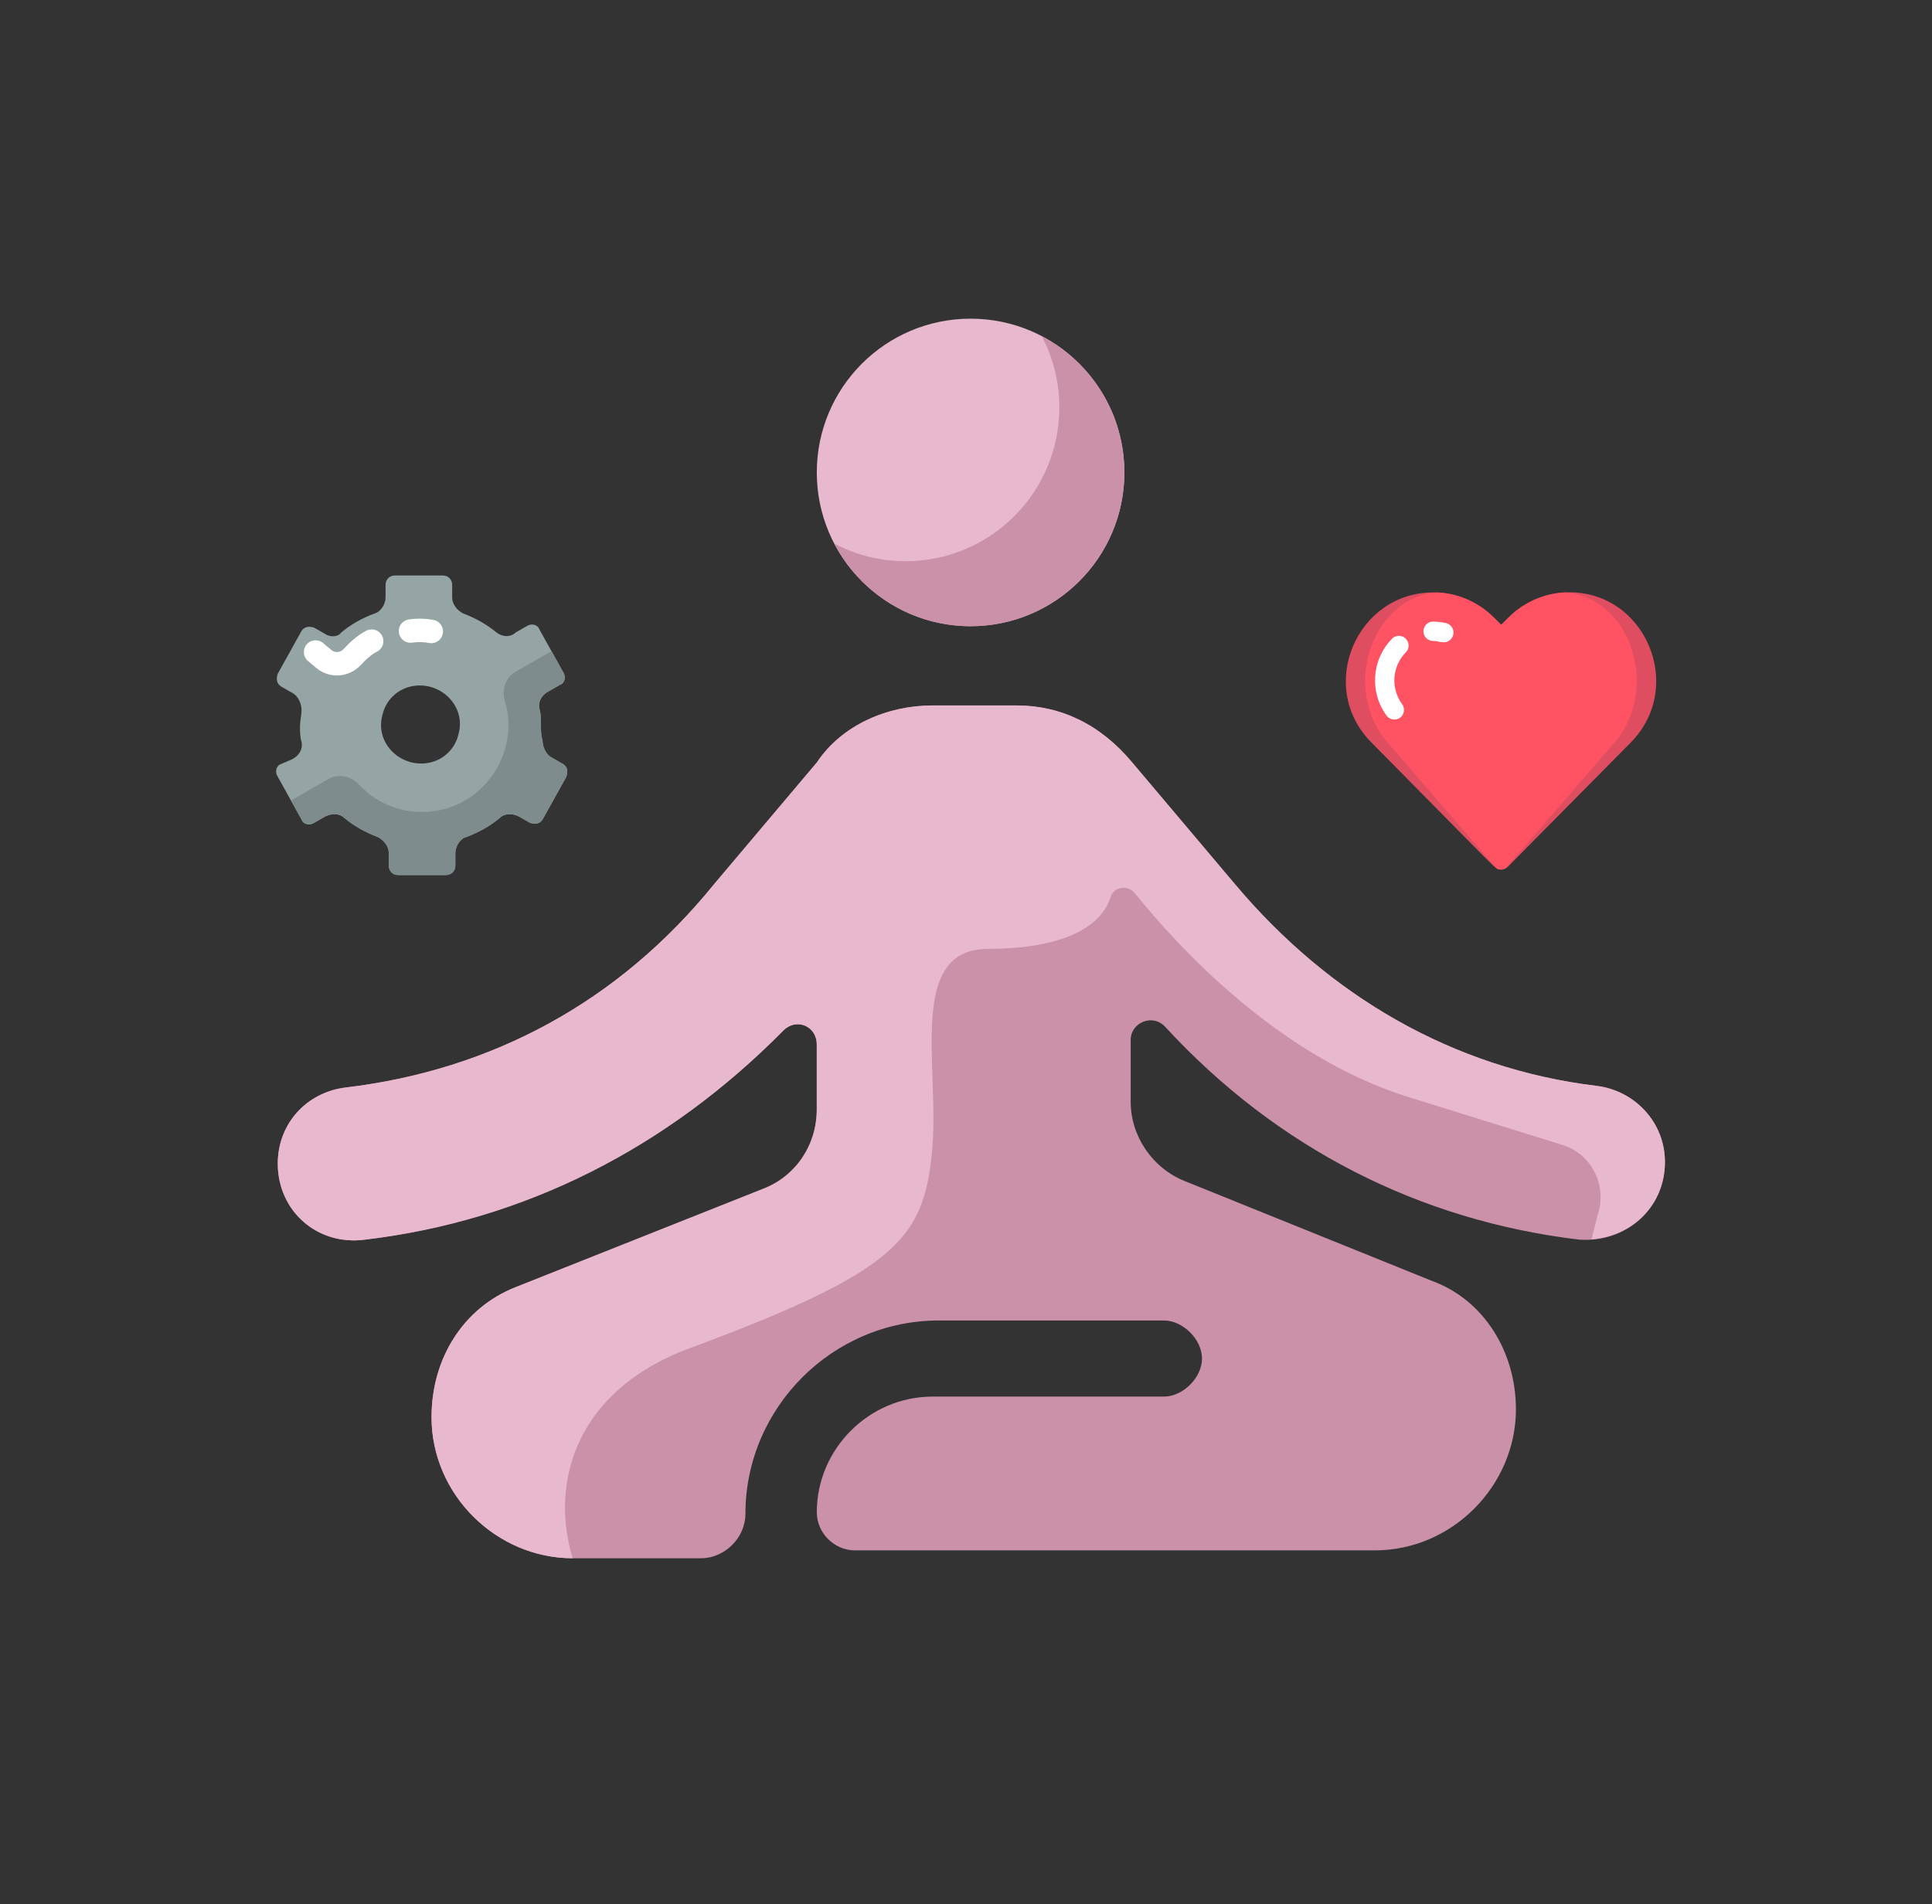
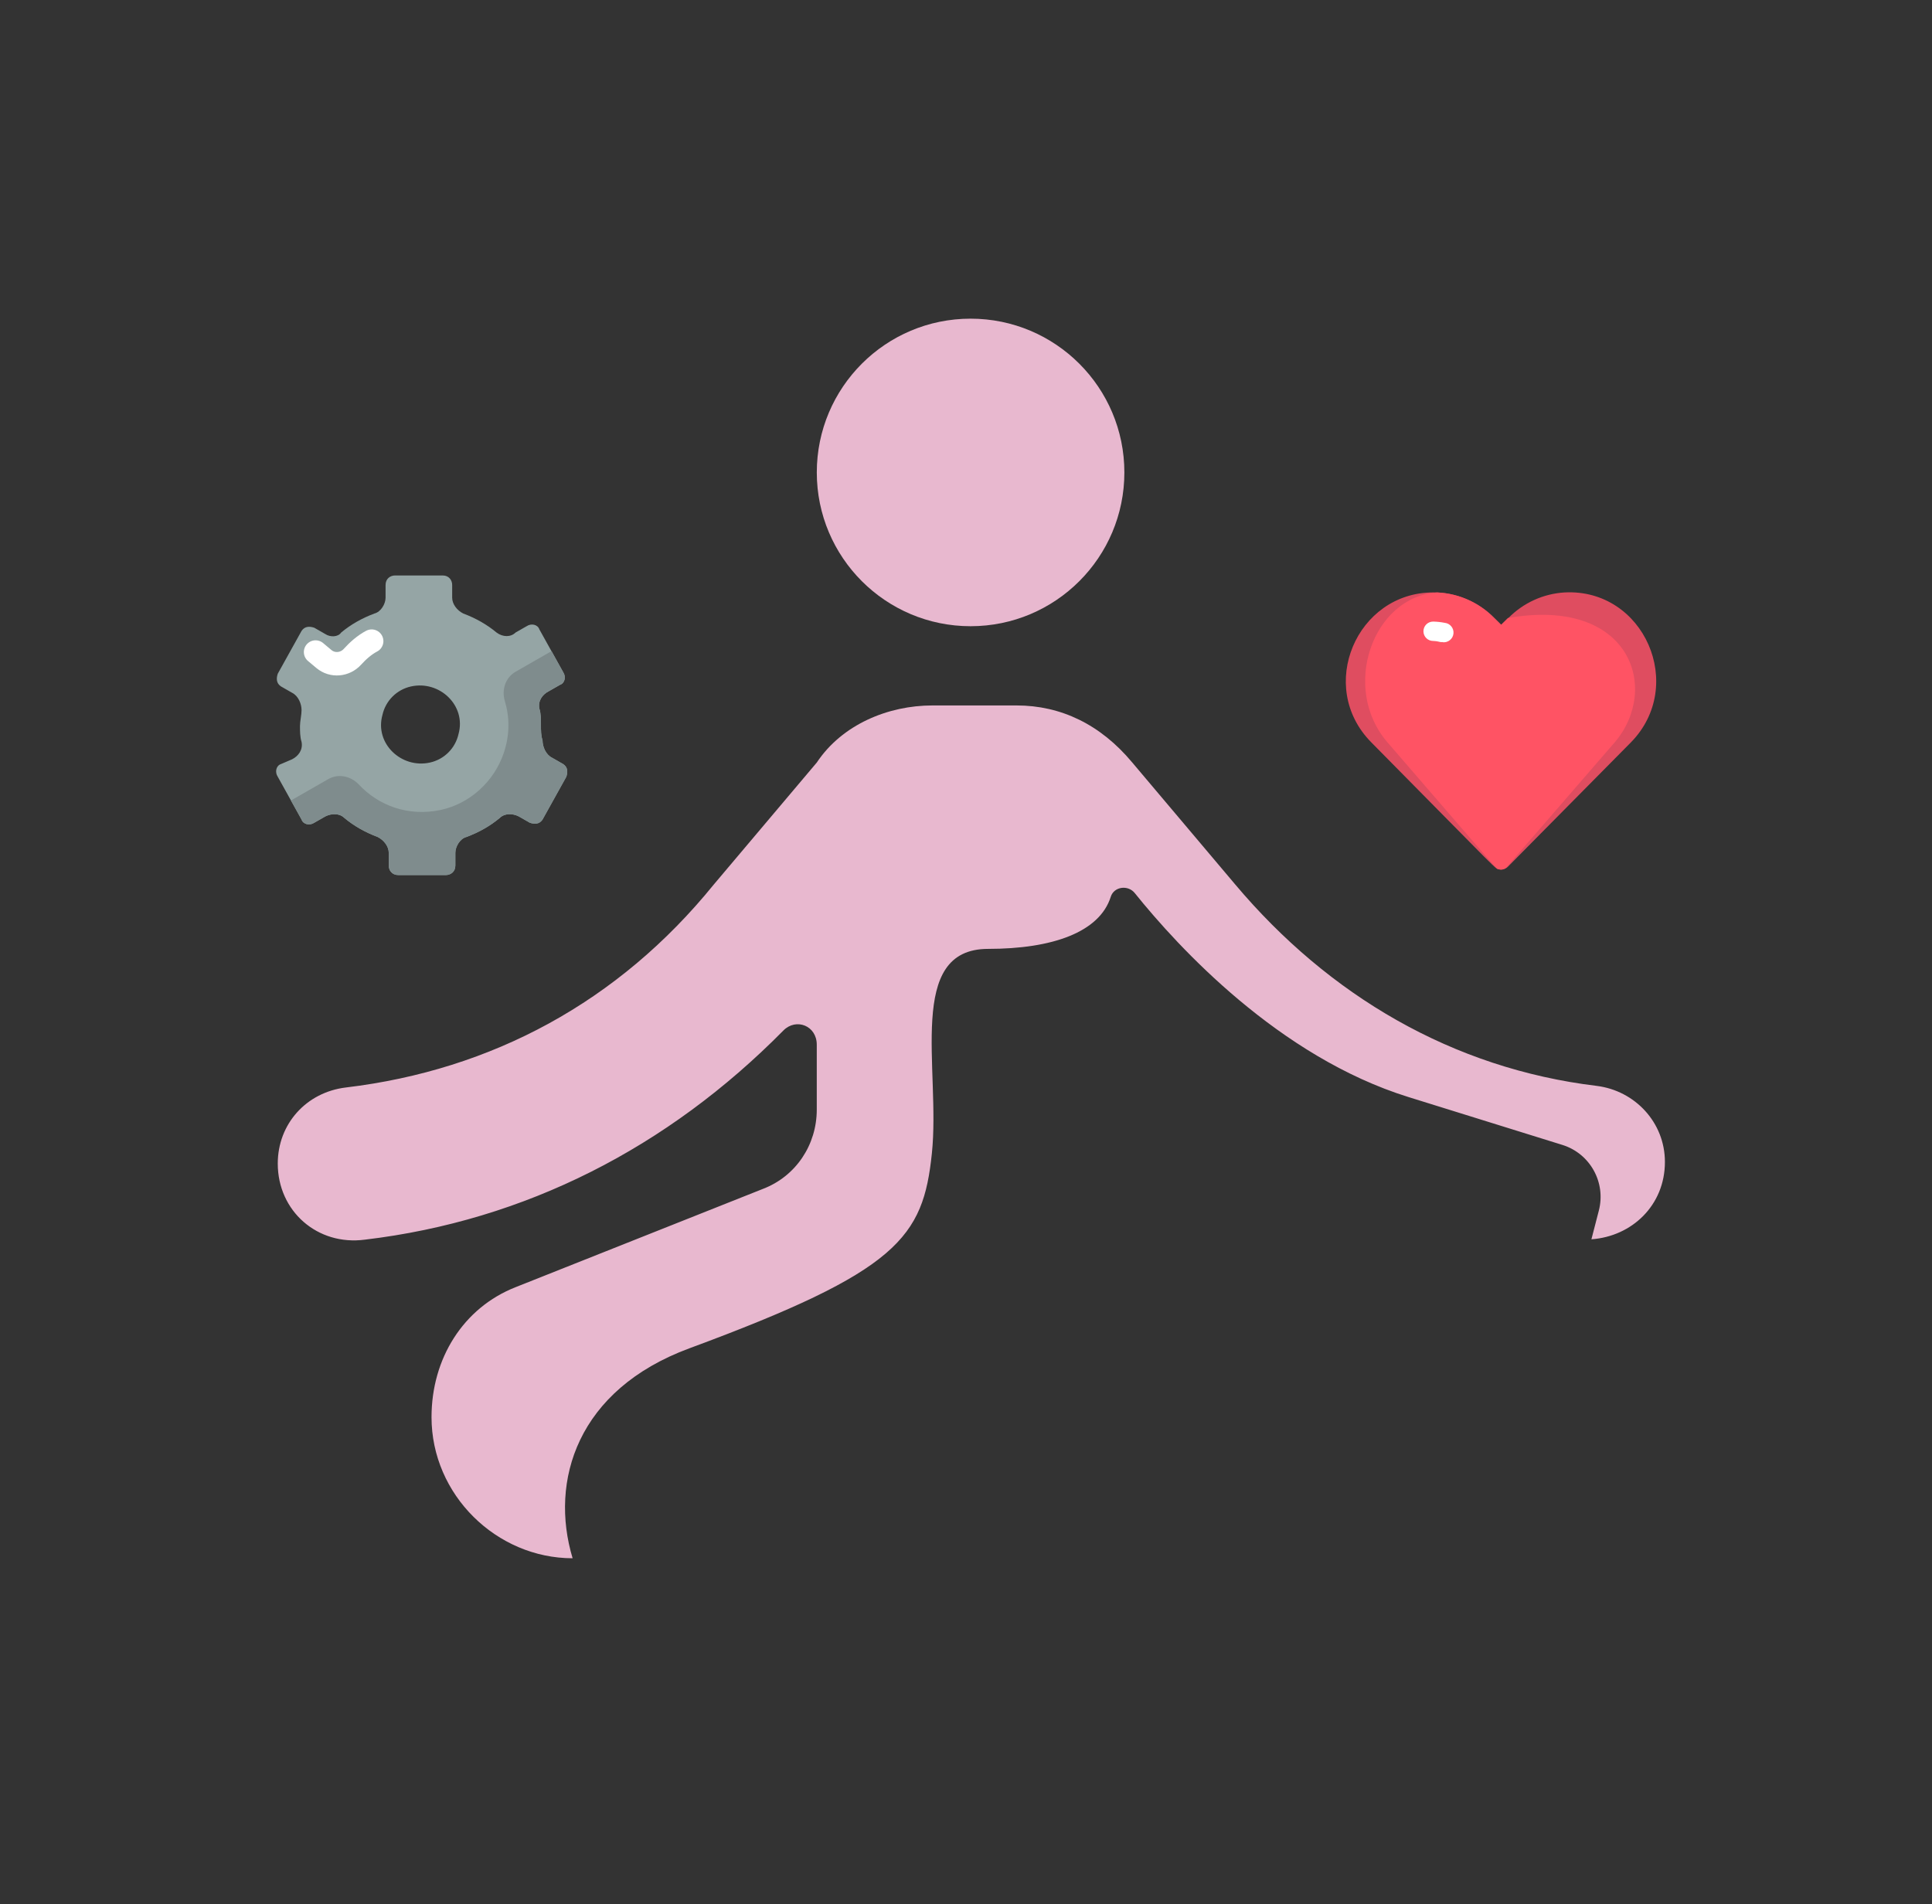
<svg xmlns="http://www.w3.org/2000/svg" version="1.1" id="Calque_1" x="0px" y="0px" viewBox="0 0 70 69" style="enable-background:new 0 0 70 69;" xml:space="preserve">
  <rect x="0" y="0" width="70" height="69" fill="#333333" stroke="none" />
  <style type="text/css">
	.st0{fill:#CB91A9;}
	.st1{fill:#95A5A5;}
	.st2{fill:#DF4D60;}
	.st3{fill:#FF5364;}
	.st4{fill:#FFFFFF;}
	.st5{fill:#7F8C8D;}
	.st6{fill:none;stroke:#FFFFFF;stroke-width:0.85;stroke-linecap:round;stroke-linejoin:round;stroke-miterlimit:10;}
	.st7{fill:#E8B8CF;}
</style>
  <title>Group 59</title>
  <g>
-     <path class="st0" d="M60.324,42.105L60.324,42.105c0-1.436-1.091-2.585-2.47-2.757   c-5.227-0.632-9.707-3.274-13.096-7.295l-3.734-4.423c-1.149-1.379-2.585-2.068-4.193-2.068H33.787   c-1.608,0-3.274,0.689-4.193,2.068l-3.734,4.423c-3.446,4.25-8.042,6.72-13.326,7.352   c-1.436,0.172-2.47,1.321-2.47,2.757l0,0c0,1.723,1.436,2.987,3.159,2.757c5.801-0.689,10.971-3.332,15.164-7.582   c0.46-0.46,1.206-0.172,1.206,0.517v2.355c0,1.264-0.747,2.413-1.953,2.872l-8.961,3.561   c-1.895,0.747-3.044,2.585-3.044,4.71c0,2.814,2.355,5.112,5.112,5.112h4.653c0.862,0,1.608-0.747,1.608-1.608l0,0   c0-3.848,3.159-7.008,7.008-7.008h8.156c0.689,0,1.379,0.689,1.379,1.379s-0.689,1.379-1.379,1.379H33.787   c-2.298,0-4.193,1.895-4.193,4.193l0,0c0,0.747,0.632,1.379,1.379,1.379h18.84c2.814,0,5.112-2.355,5.112-5.112   c0-2.068-1.149-3.963-3.044-4.653l-8.961-3.619c-1.149-0.46-1.953-1.608-1.953-2.872v-2.24   c0-0.632,0.804-0.977,1.264-0.46c4.021,4.365,9.19,7.008,14.992,7.697   C58.888,45.035,60.324,43.828,60.324,42.105z" />
-   </g>
+     </g>
  <path class="st1" d="M19.599,26.252c0-0.172,0-0.402-0.057-0.574c-0.057-0.287,0.115-0.517,0.345-0.632l0.402-0.23  c0.172-0.057,0.23-0.287,0.115-0.46l-0.862-1.551c-0.057-0.172-0.287-0.23-0.46-0.115l-0.402,0.23  c-0.172,0.172-0.46,0.172-0.689,0c-0.345-0.287-0.747-0.517-1.206-0.689c-0.23-0.115-0.402-0.345-0.402-0.574  v-0.46c0-0.172-0.115-0.345-0.345-0.345H14.315c-0.172,0-0.345,0.115-0.345,0.345v0.459  c0,0.23-0.172,0.517-0.402,0.574c-0.46,0.172-0.862,0.402-1.206,0.689c-0.115,0.172-0.402,0.172-0.574,0.057  l-0.402-0.23c-0.172-0.057-0.345-0.057-0.46,0.115l-0.862,1.551c-0.057,0.172-0.057,0.345,0.115,0.46  l0.402,0.23c0.23,0.115,0.345,0.402,0.345,0.632c0,0.172-0.057,0.402-0.057,0.574s0,0.402,0.057,0.574  c0.057,0.287-0.115,0.517-0.345,0.632l-0.402,0.172c-0.172,0.057-0.23,0.287-0.115,0.46l0.862,1.551  c0.057,0.172,0.287,0.23,0.46,0.115l0.402-0.23c0.23-0.115,0.517-0.115,0.689,0.057  c0.345,0.287,0.747,0.517,1.206,0.689c0.23,0.115,0.402,0.345,0.402,0.574v0.46c0,0.172,0.115,0.345,0.345,0.345  h1.723c0.172,0,0.345-0.115,0.345-0.345v-0.46c0-0.23,0.172-0.517,0.402-0.574  c0.46-0.172,0.862-0.402,1.206-0.689c0.172-0.172,0.46-0.172,0.689-0.057l0.402,0.23  c0.172,0.057,0.345,0.057,0.46-0.115l0.862-1.551c0.057-0.172,0.057-0.345-0.115-0.46l-0.402-0.23  c-0.23-0.115-0.345-0.402-0.345-0.632C19.599,26.654,19.599,26.482,19.599,26.252z M15.579,27.631  c-1.034,0.23-2.01-0.689-1.723-1.723c0.115-0.517,0.517-0.919,1.034-1.034c1.034-0.23,2.01,0.689,1.723,1.723  C16.498,27.114,16.096,27.516,15.579,27.631z" />
  <g id="Group-58" transform="translate(19.087, 34.364)">
    <path id="Shape_4_" class="st2" d="M40-7.46l-4.452,4.501c-0.081,0.081-0.196,0.118-0.309,0.098   c-0.162-0.025,0.2,0.295-4.638-4.6c-2.003-2.021-0.531-5.436,2.238-5.436   c0.837-0.005,1.64,0.332,2.224,0.931l0.249,0.246l0.249-0.246c0.542-0.554,1.271-0.886,2.045-0.931   C40.481-13.043,42.024-9.519,40-7.46L40-7.46z" />
-     <path id="Shape_5_" class="st3" d="M39.413-7.46l-3.897,4.501c-0.066,0.083-0.174,0.121-0.278,0.098   c-0.134-0.035,0.176,0.288-4.051-4.6c-1.711-1.975-0.534-5.292,1.803-5.436   c0.779,0.039,1.514,0.37,2.059,0.928l0.249,0.246l0.249-0.246c0.546-0.556,1.281-0.887,2.059-0.928   C39.989-12.752,41.082-9.406,39.413-7.46L39.413-7.46z" />
-     <path id="Shape_6_" class="st4" d="M31.433-8.292c-0.111,0-0.215-0.052-0.281-0.141   c-0.626-0.852-0.542-2.031,0.197-2.787c0.088-0.089,0.218-0.124,0.339-0.092   c0.121,0.032,0.217,0.127,0.249,0.248s-0.001,0.251-0.09,0.34c-0.497,0.507-0.553,1.3-0.134,1.873   c0.116,0.155,0.085,0.376-0.07,0.492C31.583-8.315,31.509-8.291,31.433-8.292z" />
+     <path id="Shape_5_" class="st3" d="M39.413-7.46l-3.897,4.501c-0.066,0.083-0.174,0.121-0.278,0.098   c-0.134-0.035,0.176,0.288-4.051-4.6c-1.711-1.975-0.534-5.292,1.803-5.436   c0.779,0.039,1.514,0.37,2.059,0.928l0.249,0.246l0.249-0.246C39.989-12.752,41.082-9.406,39.413-7.46L39.413-7.46z" />
    <path id="Shape_7_" class="st4" d="M33.19-11.097h-0.074c-0.091-0.024-0.184-0.039-0.278-0.042   c-0.194,0-0.351-0.157-0.351-0.351c0-0.194,0.157-0.351,0.351-0.351c0.142,0.003,0.283,0.018,0.422,0.046   c0.194,0.02,0.335,0.194,0.315,0.388c-0.02,0.194-0.194,0.335-0.388,0.315L33.19-11.097z" />
  </g>
  <path class="st5" d="M18.253,27.282c-0.345,1.03-1.226,1.841-2.288,2.067c-1.172,0.249-2.249-0.158-2.96-0.918  c-0.292-0.311-0.743-0.411-1.113-0.199l-1.35,0.774l0.385,0.692c0.057,0.172,0.287,0.23,0.46,0.115l0.402-0.23  c0.23-0.115,0.517-0.115,0.689,0.057c0.345,0.287,0.747,0.517,1.206,0.689c0.23,0.115,0.402,0.345,0.402,0.575  v0.46c0,0.172,0.115,0.345,0.345,0.345h1.723c0.172,0,0.345-0.115,0.345-0.345v-0.46  c0-0.23,0.172-0.517,0.402-0.575c0.46-0.172,0.862-0.402,1.206-0.689c0.172-0.172,0.46-0.172,0.689-0.057  l0.402,0.23c0.172,0.057,0.345,0.057,0.46-0.115l0.862-1.551c0.057-0.172,0.057-0.345-0.115-0.46l-0.402-0.23  c-0.23-0.115-0.345-0.402-0.345-0.632c-0.057-0.172-0.057-0.345-0.057-0.575c0-0.172,0-0.402-0.057-0.574  c-0.057-0.287,0.115-0.517,0.345-0.632l0.402-0.23c0.172-0.057,0.23-0.287,0.115-0.46l-0.422-0.76l-1.302,0.746  c-0.373,0.214-0.513,0.657-0.389,1.068C18.463,25.978,18.478,26.612,18.253,27.282z" />
  <path class="st6" d="M13.466,23.232c-0.27,0.142-0.507,0.358-0.695,0.565c-0.271,0.3-0.725,0.342-1.035,0.083  l-0.302-0.253" />
-   <path class="st6" d="M14.874,22.866c0,0,0.352-0.063,0.752,0.015" />
  <circle class="st7" cx="35.166" cy="17.119" r="5.572" />
-   <path class="st0" d="M37.746,12.183c0.404,0.772,0.636,1.648,0.636,2.58c0,3.077-2.494,5.572-5.572,5.572  c-0.932,0-1.808-0.232-2.58-0.636c0.931,1.777,2.79,2.991,4.936,2.991c3.077,0,5.572-2.494,5.572-5.572  C40.737,14.974,39.523,13.114,37.746,12.183z" />
  <path class="st7" d="M57.854,39.348c-5.227-0.632-9.707-3.274-13.096-7.295l-3.734-4.423  c-1.149-1.379-2.585-2.068-4.193-2.068H33.787c-1.608,0-3.274,0.689-4.193,2.068l-3.734,4.423  c-3.446,4.25-8.042,6.72-13.326,7.352c-1.436,0.172-2.47,1.321-2.47,2.757c0,1.723,1.436,2.987,3.159,2.757  c5.801-0.689,10.971-3.332,15.164-7.582c0.46-0.46,1.206-0.172,1.206,0.517v2.355c0,1.264-0.747,2.412-1.953,2.872  l-8.961,3.561c-1.895,0.747-3.044,2.585-3.044,4.71c0,2.814,2.355,5.112,5.112,5.112l0,0  c-0.844-2.804,0.166-6.105,4.232-7.608c7.575-2.801,8.467-4.011,8.785-7.066c0.318-3.056-0.955-7.407,2.037-7.407  c2.327,0,4.038-0.602,4.444-1.888c0.117-0.372,0.625-0.439,0.869-0.135c1.581,1.967,5.227,5.934,9.921,7.393  c2.727,0.848,4.471,1.39,5.572,1.733c1.006,0.313,1.586,1.36,1.322,2.38l-0.269,1.04  c1.47-0.105,2.663-1.234,2.663-2.802C60.324,40.669,59.233,39.52,57.854,39.348z" />
</svg>